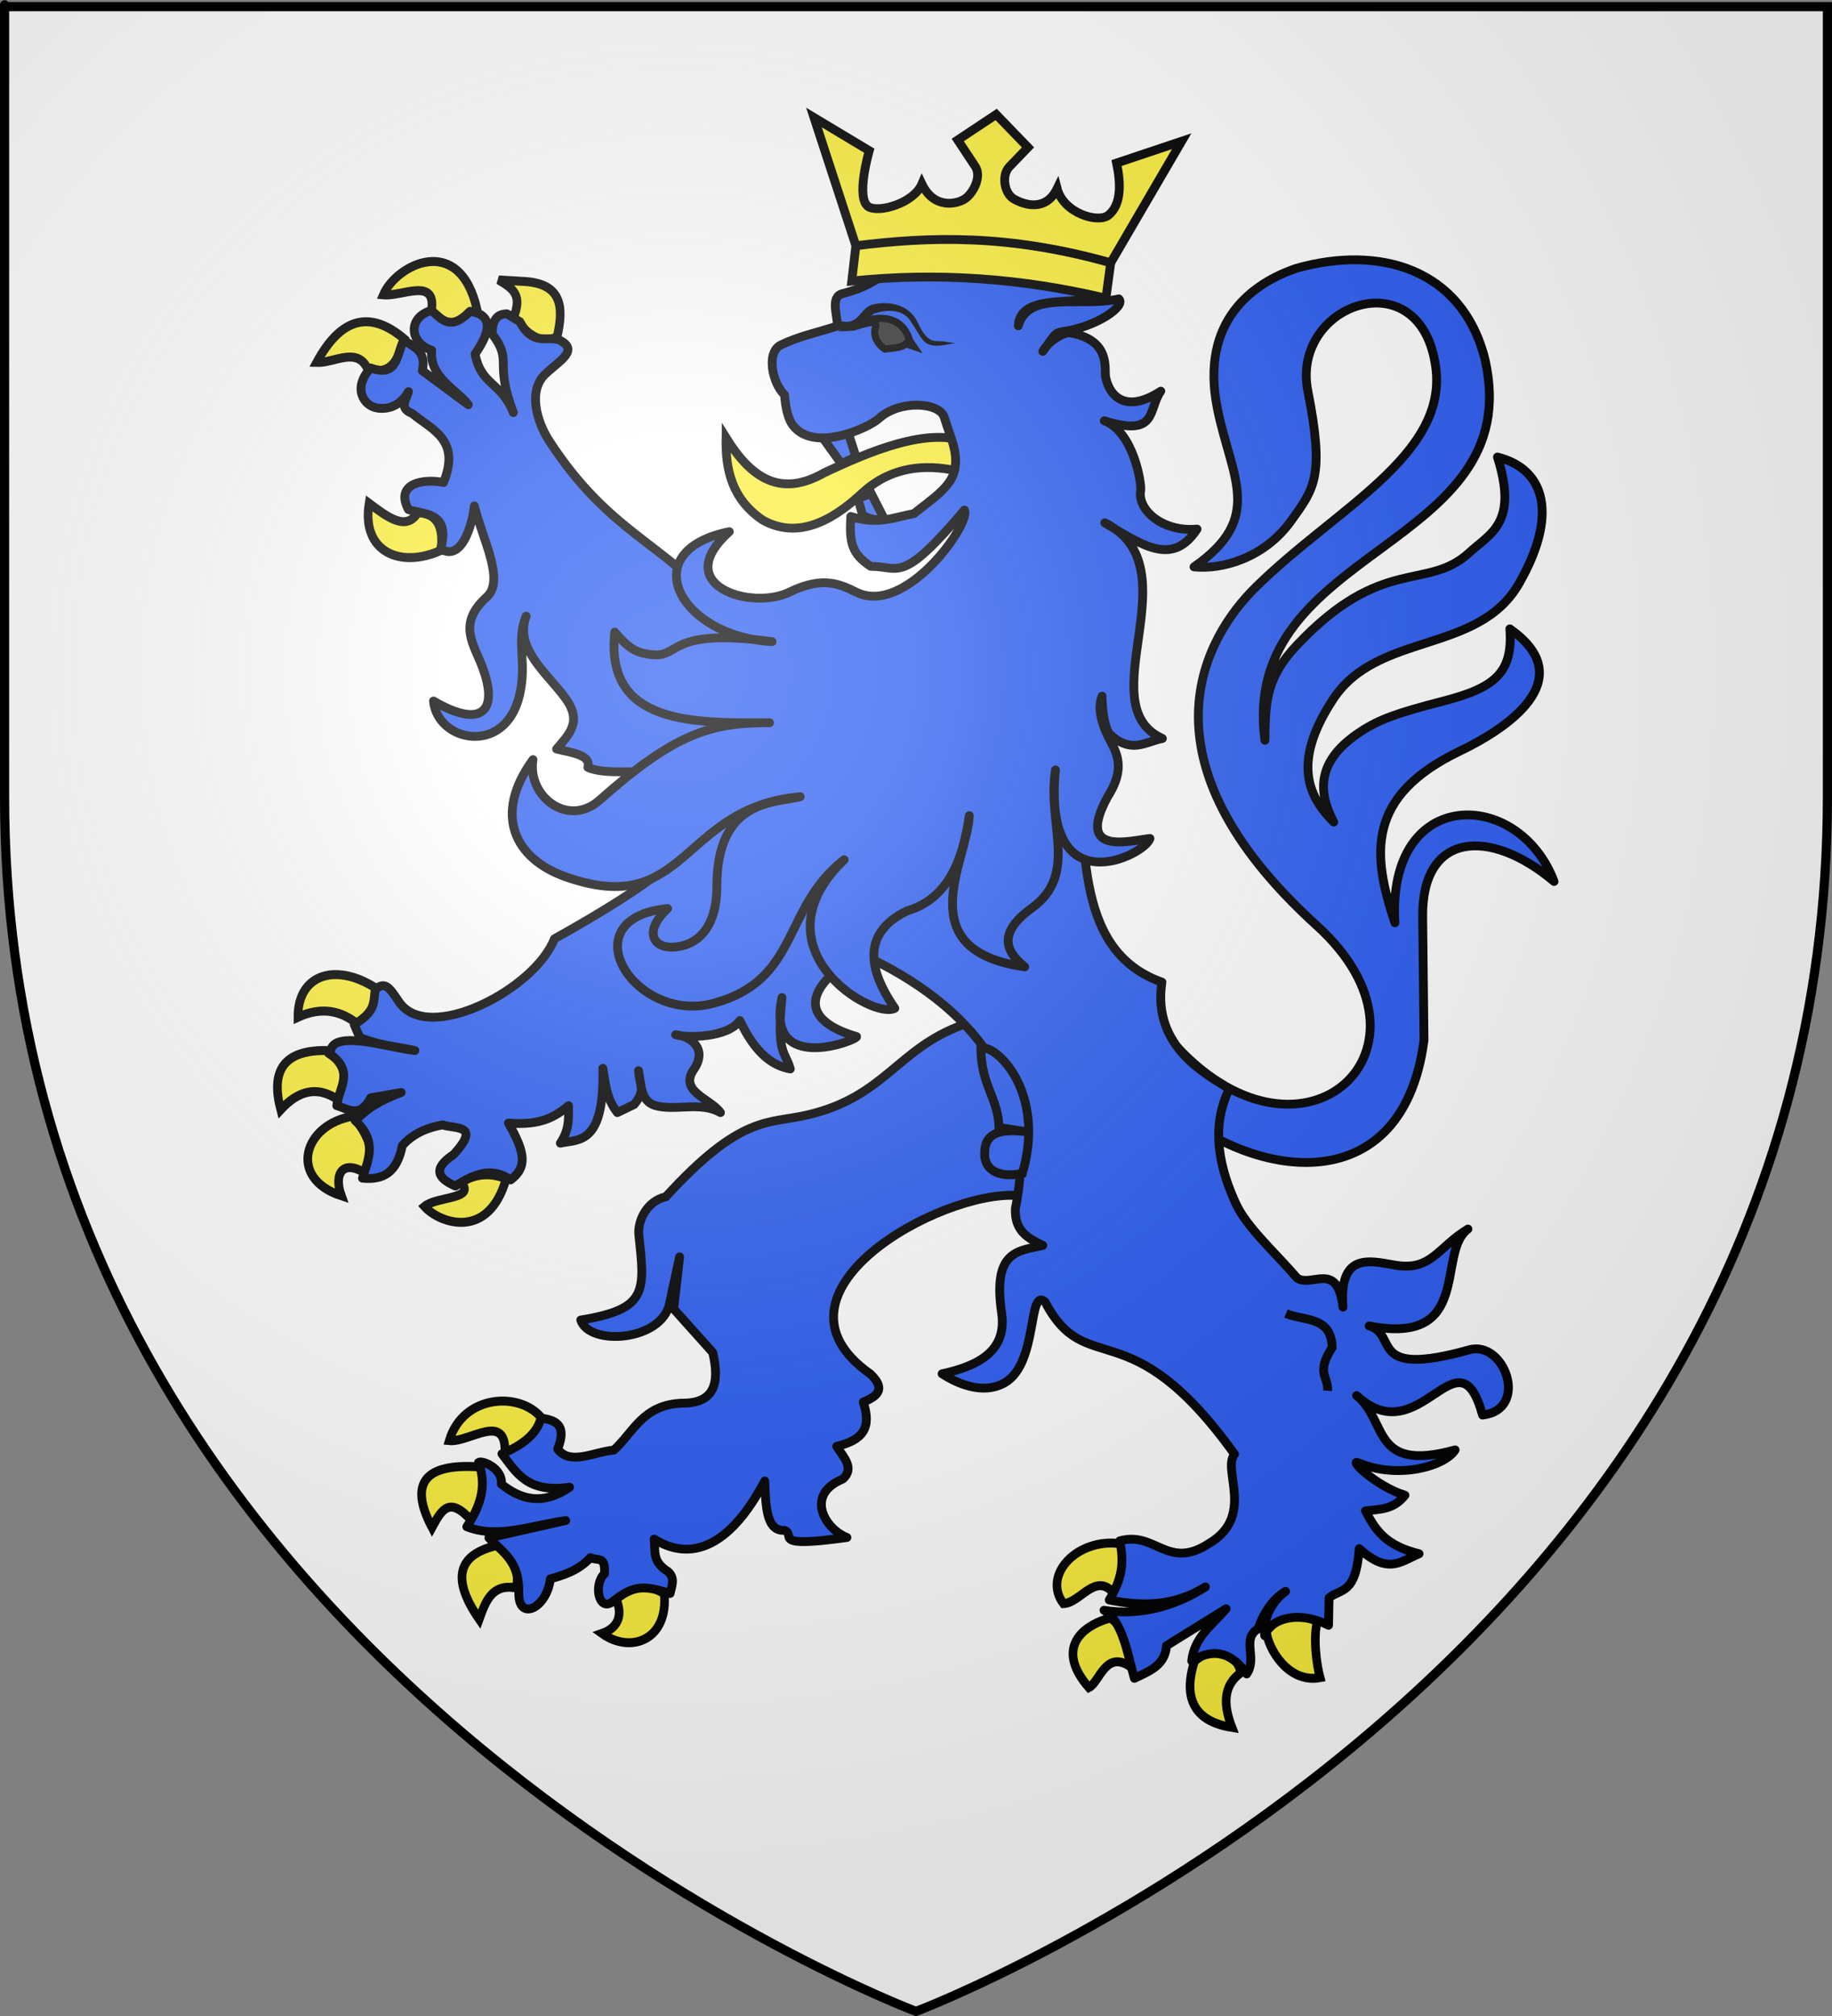
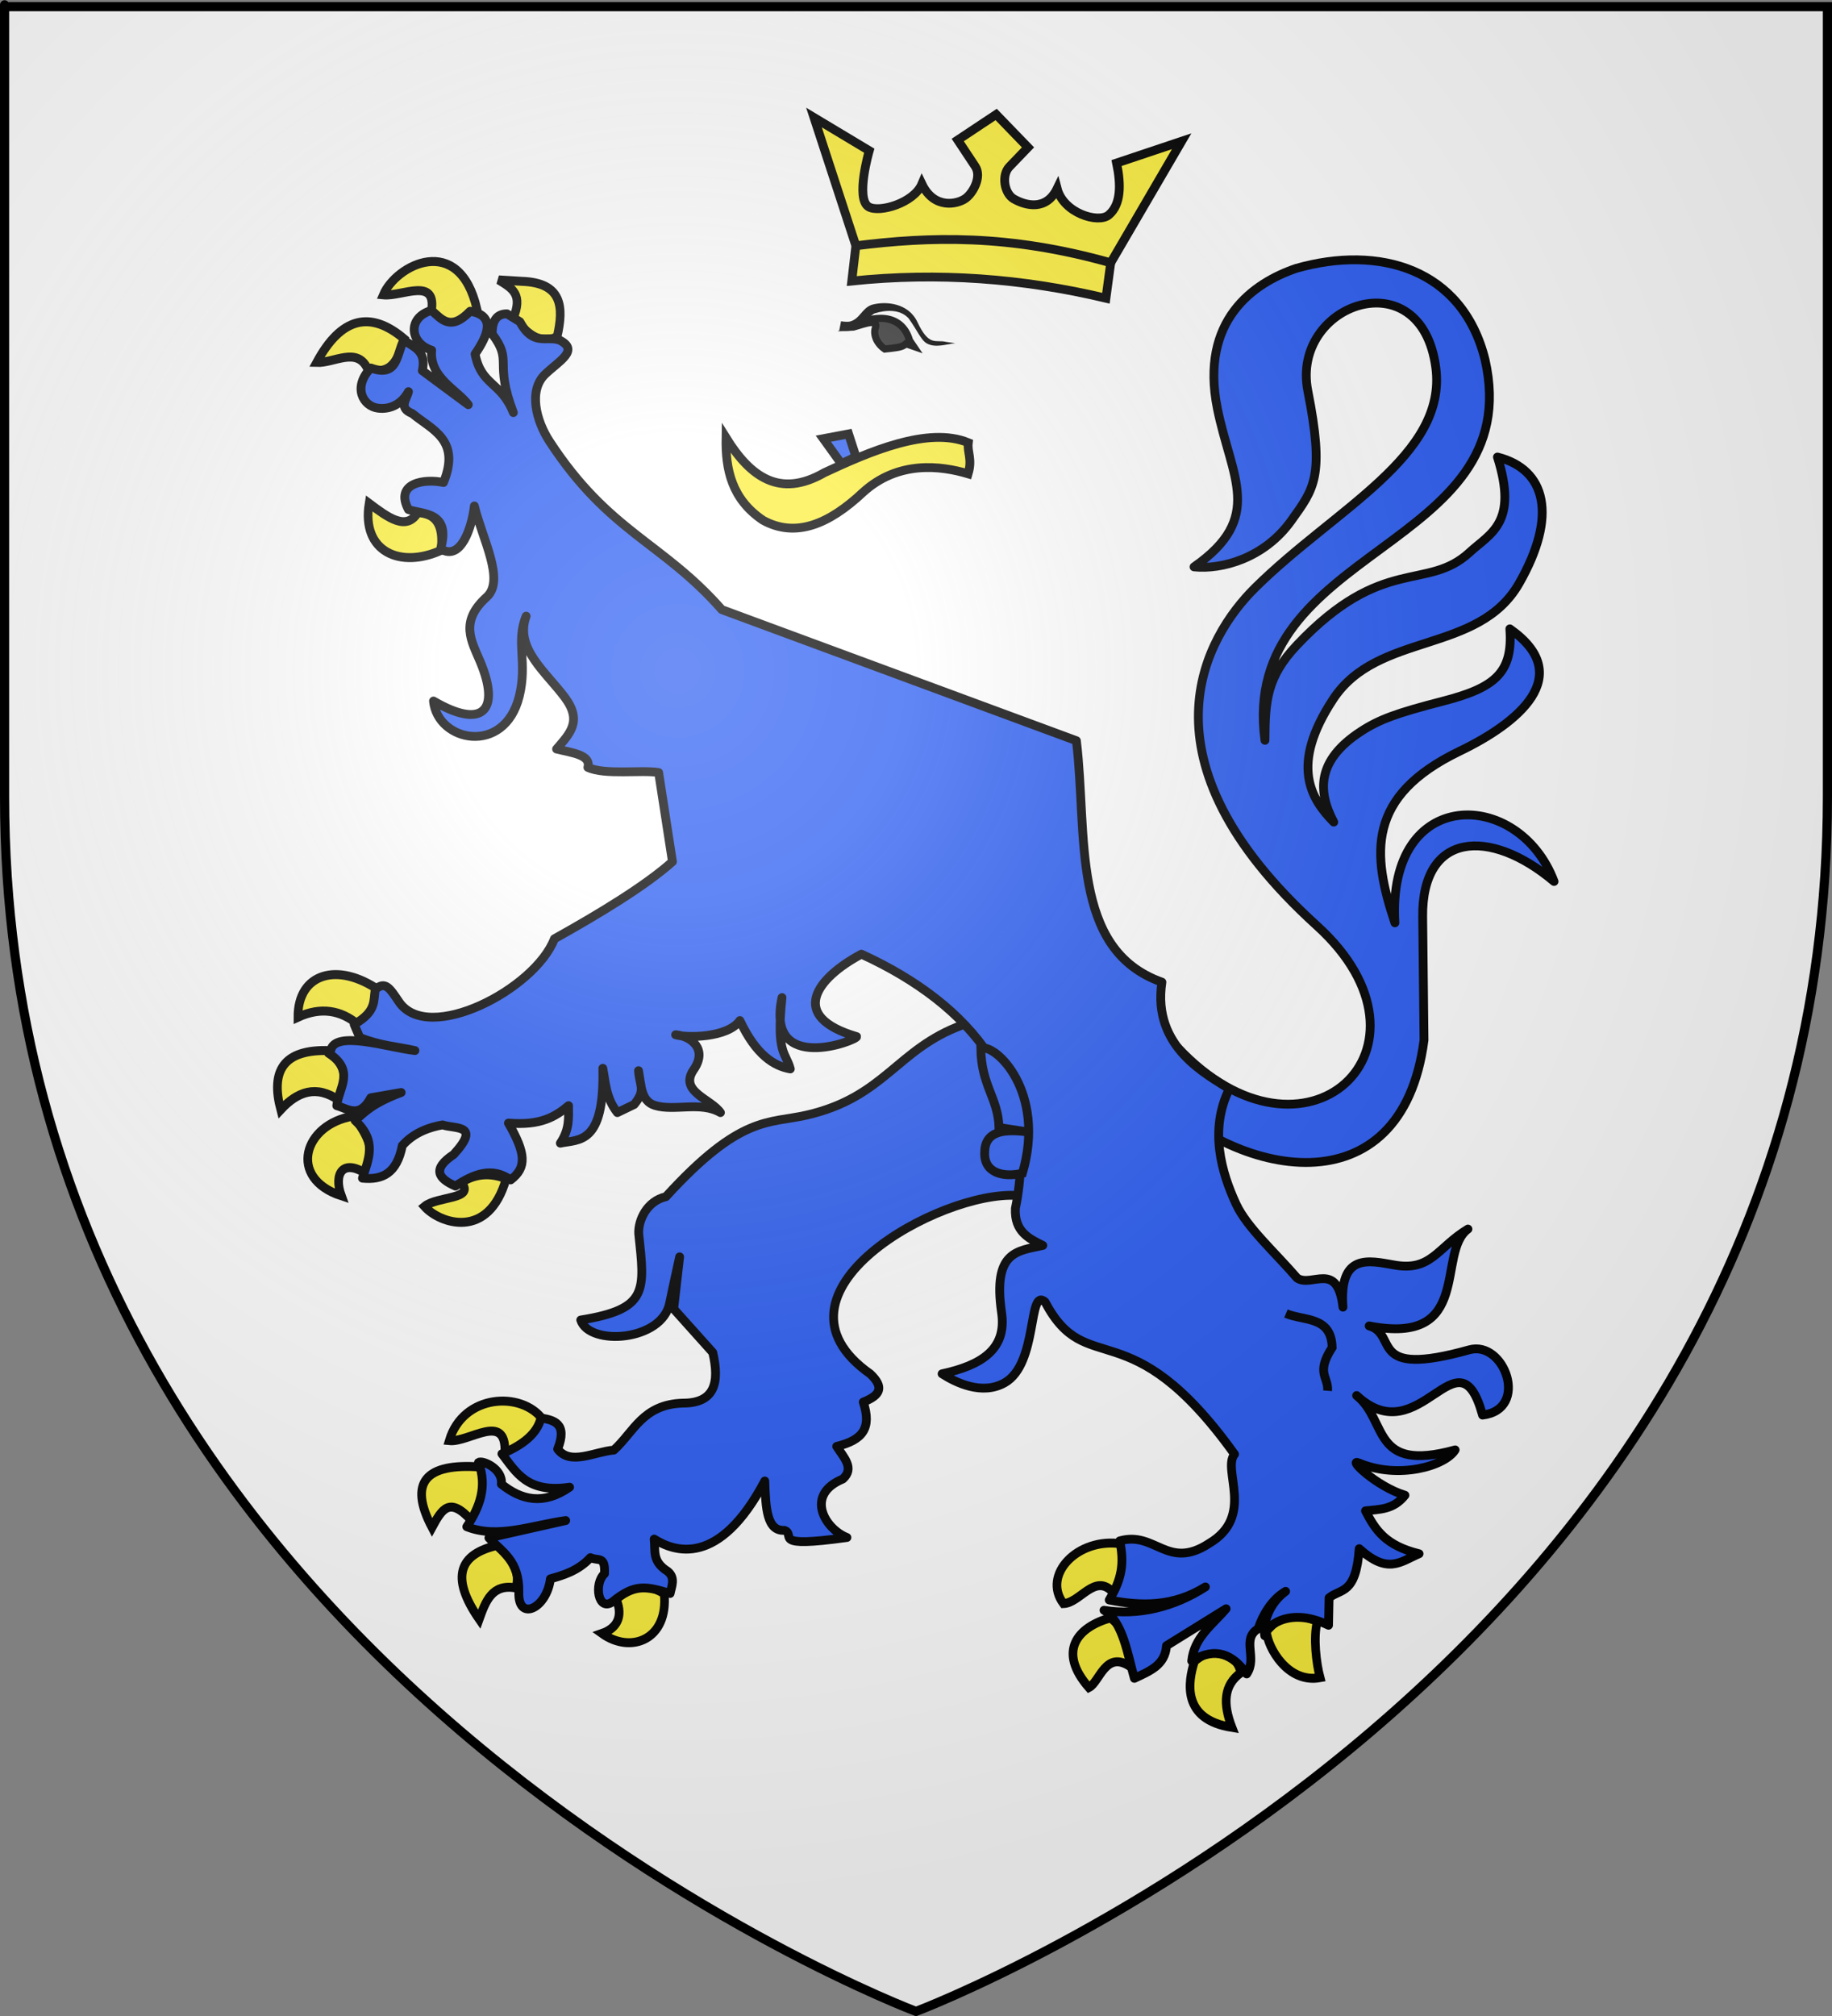
<svg xmlns="http://www.w3.org/2000/svg" xmlns:ns1="http://sodipodi.sourceforge.net/DTD/sodipodi-0.dtd" xmlns:ns2="http://www.inkscape.org/namespaces/inkscape" xmlns:xlink="http://www.w3.org/1999/xlink" height="660" width="600" version="1.0" id="svg2" ns1:version="0.32" ns2:version="0.46" ns1:docname="Blason_de_Pouilly-A.svg" ns1:docbase="D:\Mes documents\Renaud-Notre Lapin" ns2:export-filename="/Users/olivier/Desktop/Blason Rouge/Blason_Vide_3D.png" ns2:export-xdpi="144" ns2:export-ydpi="144" ns2:output_extension="org.inkscape.output.svg.inkscape">
  <rect width="100%" height="100%" fill="#808080" stroke="none" />
  <ns1:namedview ns2:window-height="977" ns2:window-width="1280" ns2:pageshadow="2" ns2:pageopacity="0.0" guidetolerance="10.0" gridtolerance="10.0" objecttolerance="10.0" borderopacity="1.0" bordercolor="#666666" pagecolor="#ffffff" id="base" showgrid="false" height="660px" ns2:zoom="1.0792418" ns2:cx="281.81238" ns2:cy="342.60171" ns2:window-x="-4" ns2:window-y="-4" ns2:current-layer="layer4" ns2:object-nodes="true" />
  <desc id="desc4">Flag of Canton of Valais (Wallis)</desc>
  <defs id="defs6">
    <linearGradient id="linearGradient2893">
      <stop style="stop-color:white;stop-opacity:0.314;" offset="0" id="stop2895" />
      <stop id="stop2897" offset="0.19" style="stop-color:white;stop-opacity:0.251;" />
      <stop style="stop-color:#6b6b6b;stop-opacity:0.125;" offset="0.6" id="stop2901" />
      <stop style="stop-color:black;stop-opacity:0.125;" offset="1" id="stop2899" />
    </linearGradient>
    <radialGradient ns2:collect="always" xlink:href="#linearGradient2893" id="radialGradient3163" gradientUnits="userSpaceOnUse" gradientTransform="matrix(1.353,0,0,1.349,-77.629,-85.747)" cx="221.445" cy="226.331" fx="221.445" fy="226.331" r="300" />
    <g id="f">
      <rect id="rect1964" style="fill:#28166f" y="-30" x="-50" height="60" width="100" />
      <g id="g1966" style="fill:#ffffff" transform="translate(0,-20)">
-         <path id="path1968" d="M -1.212,27.818 C -1.212,22.175 -2.091,20.471 -4.542,13.98 C -5.709,10.888 -5.024,7.103 -2.858,3.601 C -2.082,2.346 -1.114,1.214 0,0 C 1.114,1.214 2.082,2.346 2.858,3.601 C 5.024,7.103 5.709,10.888 4.542,13.98 C 2.091,20.471 1.212,22.175 1.212,27.818 L -1.212,27.818 z" />
+         <path id="path1968" d="M -1.212,27.818 C -1.212,22.175 -2.091,20.471 -4.542,13.98 C -5.709,10.888 -5.024,7.103 -2.858,3.601 C -2.082,2.346 -1.114,1.214 0,0 C 5.024,7.103 5.709,10.888 4.542,13.98 C 2.091,20.471 1.212,22.175 1.212,27.818 L -1.212,27.818 z" />
        <path id="rwi" d="M 2.922,27.672 C 2.922,21.721 5.239,17.829 8.501,16.66 C 9.949,16.141 11.808,16.387 13.519,18.107 C 15.638,20.236 16.255,26.1 10.036,27.228 C 10.694,26.272 10.655,24.147 9.322,23.441 C 8.331,22.916 7.209,23.188 6.646,23.564 C 5.822,24.116 4.917,25.67 4.967,27.672 L 2.922,27.672 z" />
        <path id="path1971" d="M 1.777,30.183 C 1.79,32.191 2.795,33.518 4.516,34.257 C 4.295,34.955 3.257,36.378 1.831,36.281 C 1.55,37.787 1.282,38.632 0,40 C -1.282,38.632 -1.55,37.787 -1.831,36.281 C -3.257,36.378 -4.295,34.955 -4.516,34.257 C -2.795,33.518 -1.79,32.191 -1.777,30.183 L 1.777,30.183 z" />
        <use xlink:href="#rwi" height="400" width="800" y="0" x="0" id="use1973" transform="scale(-1,1)" />
        <rect id="rect1975" y="27.331" x="-7.923" height="3.218" width="15.846" />
      </g>
    </g>
    <g id="s">
      <g id="c">
        <path id="t" d="M 0,0 L 0,1 L 0.5,1 L 0,0 z" transform="matrix(0.951,0.309,-0.309,0.951,0,-1)" />
        <use xlink:href="#t" transform="scale(-1,1)" id="use2144" x="0" y="0" width="810" height="540" />
      </g>
      <g id="a">
        <use xlink:href="#c" transform="matrix(0.309,0.951,-0.951,0.309,0,0)" id="use2147" x="0" y="0" width="810" height="540" />
        <use xlink:href="#c" transform="matrix(-0.809,0.588,-0.588,-0.809,0,0)" id="use2149" x="0" y="0" width="810" height="540" />
      </g>
      <use xlink:href="#a" transform="scale(-1,1)" id="use2151" x="0" y="0" width="810" height="540" />
    </g>
    <g id="s-4">
      <g id="c-6">
        <path id="t-0" d="M 0,0 L 0,1 L 0.5,1 L 0,0 z" transform="matrix(0.951,0.309,-0.309,0.951,0,-1)" />
        <use xlink:href="#t-0" transform="scale(-1,1)" id="use2144-7" x="0" y="0" width="810" height="540" />
      </g>
      <g id="a-1">
        <use xlink:href="#c-6" transform="matrix(0.309,0.951,-0.951,0.309,0,0)" id="use2147-7" x="0" y="0" width="810" height="540" />
        <use xlink:href="#c-6" transform="matrix(-0.809,0.588,-0.588,-0.809,0,0)" id="use2149-7" x="0" y="0" width="810" height="540" />
      </g>
      <use xlink:href="#a-1" transform="scale(-1,1)" id="use2151-7" x="0" y="0" width="810" height="540" />
    </g>
  </defs>
  <g ns2:groupmode="layer" id="layer3" ns2:label="Fond écu" style="display:inline">
    <path id="path2855" style="fill:#ffffff;fill-opacity:1;fill-rule:evenodd;stroke:none;stroke-width:1px;stroke-linecap:butt;stroke-linejoin:miter;stroke-opacity:1" d="M 300,658.5 C 300,658.5 598.5,546.18 598.5,260.728 C 598.5,-24.723 598.5,2.176 598.5,2.176 L 1.5,2.176 L 1.5,260.728 C 1.5,546.18 300,658.5 300,658.5 z" ns1:nodetypes="cccccc" />
    <g id="g3714" transform="translate(212.95,-619.159)" />
    <g id="layer9" ns2:label="Fond d'écu" transform="translate(212.95,-619.159)">
      <g transform="matrix(2,0,0,2,-732.892,-1853.188)" ns2:label="Meubles" id="g2807" />
      <g transform="matrix(2,0,0,2,1696.976,-413.55)" ns2:label="Meubles" id="g4626" />
      <g id="g5271" ns2:label="Meubles" transform="matrix(2,0,0,2,-732.892,-453.188)" />
      <g id="g5273" ns2:label="Reflet final" transform="matrix(2,0,0,2,-732.892,-453.188)" />
      <g id="g5275" ns2:label="Contour final" transform="matrix(2,0,0,2,-732.892,-453.188)" />
    </g>
    <g id="layer6" ns2:label="Reflet final" transform="translate(212.95,-619.159)" />
    <g id="layer5" ns2:label="Contour final" transform="translate(212.95,-619.159)" />
  </g>
  <g ns2:groupmode="layer" id="layer4" ns2:label="Meubles">
    <g transform="translate(-487.05,-619.159)" id="g31125" />
    <g transform="translate(-487.05,-619.159)" ns2:label="Fond d'écu" id="g31127">
      <g id="g31129" ns2:label="Meubles" transform="matrix(2,0,0,2,-732.892,-1853.188)" />
      <g id="g31131" ns2:label="Meubles" transform="matrix(2,0,0,2,1696.976,-413.55)" />
      <g transform="matrix(2,0,0,2,-732.892,-453.188)" ns2:label="Meubles" id="g31133" />
      <g transform="matrix(2,0,0,2,-732.892,-453.188)" ns2:label="Reflet final" id="g31135" />
      <g transform="matrix(2,0,0,2,-732.892,-453.188)" ns2:label="Contour final" id="g31137" />
    </g>
    <g transform="translate(-487.05,-619.159)" ns2:label="Reflet final" id="g31139" />
    <g transform="translate(-487.05,-619.159)" ns2:label="Contour final" id="g31141" />
    <g id="g11544" transform="translate(-101.686,-202.463)" />
    <g id="g11546" ns2:label="Fond d'écu" transform="translate(-101.686,-202.463)">
      <g transform="matrix(2,0,0,2,-732.892,-1853.188)" ns2:label="Meubles" id="g11548" />
      <g transform="matrix(2,0,0,2,1696.976,-413.55)" ns2:label="Meubles" id="g11550" />
      <g id="g11552" ns2:label="Meubles" transform="matrix(2,0,0,2,-732.892,-453.188)" />
      <g id="g11554" ns2:label="Reflet final" transform="matrix(2,0,0,2,-732.892,-453.188)" />
      <g id="g11556" ns2:label="Contour final" transform="matrix(2,0,0,2,-732.892,-453.188)" />
    </g>
    <g id="g11558" ns2:label="Reflet final" transform="translate(-101.686,-202.463)" />
    <g id="g11560" ns2:label="Contour final" transform="translate(-101.686,-202.463)" />
    <g transform="translate(383.243,157.116)" id="g3096" />
    <g transform="translate(383.243,157.116)" ns2:label="Fond d'écu" id="g3098">
      <g id="g3100" ns2:label="Meubles" transform="matrix(2,0,0,2,-732.892,-1853.188)" />
      <g id="g3102" ns2:label="Meubles" transform="matrix(2,0,0,2,1696.976,-413.55)" />
      <g transform="matrix(2,0,0,2,-732.892,-453.188)" ns2:label="Meubles" id="g3104" />
      <g transform="matrix(2,0,0,2,-732.892,-453.188)" ns2:label="Reflet final" id="g3106" />
      <g transform="matrix(2,0,0,2,-732.892,-453.188)" ns2:label="Contour final" id="g3108" />
    </g>
    <g transform="translate(383.243,157.116)" ns2:label="Reflet final" id="g3110" />
    <g transform="translate(383.243,157.116)" ns2:label="Contour final" id="g3112" />
    <g id="g31786">
      <path style="fill:#2b5df2;fill-opacity:1;stroke:#000000;stroke-width:2.886;stroke-linejoin:round;stroke-miterlimit:4;stroke-dasharray:none;stroke-opacity:1" d="M 385.551,342.786 C 427.405,387.588 475.225,342.906 431.281,303.049 C 371.033,248.403 394.831,208.478 411.096,192.398 C 437.227,166.562 474.082,149.211 470.233,120.293 C 465.447,84.335 422.692,99.421 428.331,127.986 C 433.881,156.099 430.419,159.917 422.923,170.426 C 414.046,182.871 399.971,186.533 391.056,185.588 C 414.238,169.424 403.286,156.404 398.709,133.77 C 392.863,104.853 410.542,92.605 424.517,87.858 C 451.589,80.135 478.971,87.844 486.375,117.781 C 500.517,180.129 405.582,178.651 414.285,242.361 C 414.347,229.367 414.917,221.596 424.77,211.183 C 452.875,181.478 467.322,193.722 481.302,180.839 C 488.138,174.539 497.265,171.278 490.431,149.623 C 506.399,153.67 510.178,168.872 497.516,191.009 C 484.203,214.283 451.256,206.713 436.641,228.87 C 422.319,250.584 429.43,261.662 436.817,269.133 C 431.516,259.053 431.205,248.943 445.62,239.517 C 451.67,235.561 457.31,233.488 472.465,229.582 C 489.538,225.183 495.567,220.347 494.491,205.876 C 516.288,221.166 497.142,236.746 478.127,245.89 C 447.418,260.658 449.334,279.665 456.85,302.115 C 454.161,257.101 497.469,257.973 508.97,288.577 C 487.896,270.784 465.639,272.403 465.94,300.144 L 466.378,340.504 C 459.107,396.55 404.622,386.317 375.705,355.335" id="path3833" ns1:nodetypes="cssssscscccsscsscsscsccscc" />
      <path ns1:nodetypes="ccccccc" id="path3835" d="M 237.781,143.318 C 237.584,153.755 239.654,163.424 249.891,170.324 C 260.623,176.223 271.566,171.558 282.58,161.236 C 294.221,150.619 308.224,152.482 317.066,155.114 C 318.522,150.205 316.735,148.21 317.132,144.922 C 303.914,139.505 284.669,147.913 270.019,154.736 C 255.351,163.188 245.737,156.106 237.781,143.318 z" style="fill:#fcef3c;fill-opacity:1;stroke:#000000;stroke-width:2.886;stroke-miterlimit:4;stroke-dasharray:none;stroke-opacity:1" />
      <g style="fill:#fcef3c;stroke:#000000;stroke-width:2.954;stroke-opacity:1" id="g3892" transform="matrix(0.959,0,0,0.995,-649.638,-5.634)">
        <path ns1:nodetypes="cccc" id="path3838" d="M 862.664,472.577 C 855.476,463.366 835.582,464.284 830.832,479.663 C 837.648,480.342 850.288,470.055 849.838,483.483 C 858.143,483.015 860.546,478.79 862.664,472.577 z" style="fill:#fcef3c;fill-opacity:1;stroke:#000000;stroke-width:2.954;stroke-linejoin:miter;stroke-miterlimit:4;stroke-dasharray:none;stroke-opacity:1" />
        <path ns1:nodetypes="cccc" id="path3840" d="M 838.453,505.987 C 830.975,497.956 828.393,502.102 824.949,508.23 C 816.762,493.269 822.908,487.055 841.32,488.327 C 843.516,493.04 842.344,500.573 838.453,505.987 z" style="fill:#fcef3c;fill-opacity:1;stroke:#000000;stroke-width:2.954;stroke-miterlimit:4;stroke-dasharray:none;stroke-opacity:1" />
        <path ns1:nodetypes="cccc" id="path3842" d="M 847.459,514.084 C 834.368,516.89 830.977,524.397 841.064,538.435 C 843.251,532.571 845.42,526.686 853.598,528.133 C 855.081,523.343 852.891,518.452 847.459,514.084 z" style="fill:#fcef3c;fill-opacity:1;stroke:#000000;stroke-width:2.954;stroke-miterlimit:4;stroke-dasharray:none;stroke-opacity:1" />
        <path ns1:nodetypes="cccc" id="path3844" d="M 887.874,531.879 C 890.435,537.852 887.784,541.535 883.014,543.118 C 892.915,549.972 905.768,545.084 904.244,530.006 C 897.135,525.985 893.169,527.399 887.874,531.879 z" style="fill:#fcef3c;fill-opacity:1;stroke:#000000;stroke-width:2.954;stroke-miterlimit:4;stroke-dasharray:none;stroke-opacity:1" />
      </g>
      <path style="fill:#2b5df2;fill-opacity:1;stroke:#000000;stroke-width:2.886;stroke-linejoin:round;stroke-miterlimit:4;stroke-dasharray:none;stroke-opacity:1" d="M 315.254,335.542 C 293.644,343.414 289.83,359.206 264.112,365.08 C 251.67,367.922 242.615,364.891 218.084,391.786 C 211.904,393.168 208.964,399.46 209.19,403.884 C 211.149,422.484 212.465,428.589 190.201,432.146 C 192.913,440.727 216.974,439.22 219.355,426.474 C 219.727,424.482 222.583,411.469 222.583,411.469 L 220.633,428.497 L 233.427,442.769 C 235.753,452.614 234.113,459.399 223.625,459.359 C 210.5,459.763 207.605,468.799 201.037,474.735 C 194.731,475.244 186.719,479.881 182.64,474.392 C 186.023,465.896 181.258,464.91 177.17,464.215 C 175.953,469.365 171.22,473.085 164.385,475.949 C 169.05,481.96 172.591,488.948 186.547,486.874 C 177.966,492.871 170.701,491.089 164.194,485.865 C 164.813,480.845 157.932,477.884 156.714,478.781 C 159.661,486.687 157.114,493.433 152.878,499.822 C 163.053,503.872 174.365,499.281 185.268,497.799 L 160.123,503.464 C 164.442,508.068 170.141,510.924 169.925,521.268 C 169.581,531.011 179.057,526.687 180.264,516.872 C 184.067,515.818 189.322,514.36 193.365,509.938 C 195.951,511.173 198.27,509.19 197.982,515.198 C 194.413,518.435 195.888,527.763 200.618,524.402 C 207.828,518.498 211.464,519.227 219.473,521.672 C 219.886,519.514 221.345,516.595 218.684,514.437 C 213.492,511.145 214.708,507.91 214.249,503.869 C 220.783,507.991 235.457,513.315 250.474,484.851 C 250.762,493.855 251.172,501.334 256.919,501.007 C 260.937,502.499 251.855,506.907 277.377,503.345 C 270.229,500.573 263.456,489.385 276.037,484.193 C 279.988,480.635 276.265,477.078 274.025,473.521 C 282.57,471.429 285.549,467.575 282.73,459.009 C 288.354,456.779 289.638,454.192 285.042,449.806 C 247.353,423.294 307.927,389.648 333.154,391.381 L 354.463,378.433 L 340.825,334.328 L 315.254,335.542 z" id="path3846" ns1:nodetypes="cscccsccccccccccccccccccccccccccccccccc" />
      <g style="fill:#fcef3c;stroke:#000000;stroke-width:2.954;stroke-opacity:1" id="g3882" transform="matrix(0.959,0,0,0.995,-649.638,-5.634)">
        <path ns1:nodetypes="cccc" id="path3849" d="M 799.626,342.685 C 793.774,338.06 787.06,336.855 779.162,340.343 C 779.106,325.805 792.784,322.121 806.788,331.446 C 805.376,336.085 803.722,340.503 799.626,342.685 z" style="fill:#fcef3c;fill-opacity:1;stroke:#000000;stroke-width:2.954;stroke-miterlimit:4;stroke-dasharray:none;stroke-opacity:1" />
        <path ns1:nodetypes="cccc" id="path3851" d="M 773.279,370.783 C 769.861,358.309 773.827,350.73 790.161,351.348 C 793.098,355.22 797.453,357.91 793.231,367.739 C 785.442,362.5 779.028,364.815 773.279,370.783 z" style="fill:#fcef3c;fill-opacity:1;stroke:#000000;stroke-width:2.954;stroke-miterlimit:4;stroke-dasharray:none;stroke-opacity:1" />
        <path ns1:nodetypes="cccc" id="path3853" d="M 798.091,372.89 C 803.036,379.212 806.283,385.534 802.439,391.857 C 794.439,386.826 791.28,391.913 793.998,399.115 C 775.538,393.305 781.104,375.503 798.091,372.89 z" style="fill:#fcef3c;fill-opacity:1;stroke:#000000;stroke-width:2.954;stroke-miterlimit:4;stroke-dasharray:none;stroke-opacity:1" />
        <path ns1:nodetypes="cccc" id="path3855" d="M 834.925,394.666 C 840.419,391.503 845.458,391.677 850.272,393.496 C 844.294,413.872 827.566,408.23 822.391,402.628 C 826.735,399.156 839.892,400.411 834.925,394.666 z" style="fill:#fcef3c;fill-opacity:1;stroke:#000000;stroke-width:2.954;stroke-miterlimit:4;stroke-dasharray:none;stroke-opacity:1" />
      </g>
      <g style="fill:#fcef3c;stroke:#000000;stroke-width:2.954;stroke-opacity:1" id="g3912" transform="matrix(0.959,0,0,0.995,-649.638,-5.634)">
        <path ns1:nodetypes="cccc" id="path3858" d="M 828.018,186.74 C 814.197,192.783 800.773,187.301 803.463,171.286 C 810.031,176.021 816.149,180.423 820.089,174.33 C 825.777,174.564 829.136,177.784 828.018,186.74 z" style="fill:#fcef3c;fill-opacity:1;stroke:#000000;stroke-width:2.954;stroke-miterlimit:4;stroke-dasharray:none;stroke-opacity:1" />
        <path ns1:nodetypes="cccc" id="path3860" d="M 802.951,127.031 C 799.413,119.605 791.513,125.156 785.557,124.924 C 793.82,110.121 803.811,107.649 815.485,117.197 C 813.451,123.223 811.622,129.511 802.951,127.031 z" style="fill:#fcef3c;fill-opacity:1;stroke:#000000;stroke-width:2.954;stroke-miterlimit:4;stroke-dasharray:none;stroke-opacity:1" />
        <path ns1:nodetypes="cccc" id="path3862" d="M 808.322,102.68 C 814.725,103.316 826.831,96.494 824.693,108.299 C 829.537,113.875 834.771,113.02 840.296,107.363 C 834.235,81.957 812.632,92.838 808.322,102.68 z" style="fill:#fcef3c;fill-opacity:1;stroke:#000000;stroke-width:2.954;stroke-miterlimit:4;stroke-dasharray:none;stroke-opacity:1" />
        <path ns1:nodetypes="ccccc" id="path3864" d="M 852.574,110.641 C 856.125,102.573 852.476,100.563 847.714,97.763 L 855.644,98.231 C 869.511,98.678 870.004,106.776 867.666,116.495 C 860.643,119.558 857.045,114.003 852.574,110.641 z" style="fill:#fcef3c;fill-opacity:1;stroke:#000000;stroke-width:2.954;stroke-miterlimit:4;stroke-dasharray:none;stroke-opacity:1" />
      </g>
      <g style="fill:#fcef3c;stroke:#000000;stroke-width:2.954;stroke-opacity:1" id="g3902" transform="matrix(0.959,0,0,0.995,-649.638,-5.634)">
        <path ns1:nodetypes="cccc" id="path3867" d="M 1060.277,513.615 C 1063.924,519.732 1061.276,524.737 1057.464,529.538 C 1051.37,523.107 1046.274,533.114 1040.581,533.284 C 1033.216,523.847 1045.426,511.462 1060.277,513.615 z" style="fill:#fcef3c;fill-opacity:1;stroke:#000000;stroke-width:2.954;stroke-miterlimit:4;stroke-dasharray:none;stroke-opacity:1" />
        <path ns1:nodetypes="cccc" id="path3869" d="M 1063.602,554.123 C 1064.5,549.322 1064.845,544.657 1056.696,537.967 C 1045.367,541.022 1038.428,548.922 1049.278,560.914 C 1053.043,559.086 1054.933,548.365 1063.602,554.123 z" style="fill:#fcef3c;fill-opacity:1;stroke:#000000;stroke-width:2.954;stroke-miterlimit:4;stroke-dasharray:none;stroke-opacity:1" />
        <path ns1:nodetypes="cccc" id="path3871" d="M 1085.345,552.25 C 1093.294,545.781 1099.939,550.348 1101.204,555.997 C 1095.254,560.145 1095.033,566.251 1098.134,574.026 C 1080.946,571.416 1083.073,559.15 1085.345,552.25 z" style="fill:#fcef3c;fill-opacity:1;stroke:#000000;stroke-width:2.954;stroke-miterlimit:4;stroke-dasharray:none;stroke-opacity:1" />
        <path ns1:nodetypes="cccc" id="path3873" d="M 1127.295,539.138 C 1125.858,544.384 1126.946,553.033 1128.236,557.655 C 1117.18,559.612 1110.359,547.811 1109.901,542.416 C 1114.509,537.299 1118.595,535.516 1127.295,539.138 z" style="fill:#fcef3c;fill-opacity:1;stroke:#000000;stroke-width:2.954;stroke-miterlimit:4;stroke-dasharray:none;stroke-opacity:1" />
      </g>
      <path style="fill:#2b5df2;fill-opacity:1;stroke:#000000;stroke-width:2.886;stroke-linejoin:round;stroke-miterlimit:4;stroke-dasharray:none;stroke-opacity:1" d="M 141.335,101.61 C 133.248,103.99 134.264,112.403 141.377,114.655 C 140.553,123.64 149.83,127.658 153.372,132.497 L 138.317,121.352 C 139.756,114.741 135.398,113.625 132.28,111.339 C 129.818,115.731 130.531,123.773 121.436,120.468 C 115.376,126.819 118.934,133.025 123.821,133.629 C 128.052,134.153 131.661,132.089 133.771,128.216 C 133.234,130.728 130.362,133.553 135,135.363 C 141.457,140.732 150.974,143.928 145.248,157.971 C 139.198,156.631 129.078,158.025 133.771,166.817 C 138.494,168.452 147.78,167.46 144.317,179.695 C 150.964,183.885 154.584,172.523 155.361,165.64 C 157.968,176.434 165.483,189.959 159.409,195.44 C 150.382,203.584 154.47,209.91 157.285,216.633 C 163.986,232.637 158.113,238.929 141.974,229.499 C 143.233,242.846 165.189,247.51 170.053,227.98 C 172.82,216.874 168.82,210.119 172.313,201.714 C 168.532,212.254 178.751,219.923 185.01,228.344 C 190.837,236.183 186.555,240.199 182.29,245.221 C 187.302,246.466 193.645,247.086 192.538,251.235 C 198.17,253.819 210.019,251.957 215.714,252.913 L 220.235,282.095 C 211.297,290.058 196.402,299.075 181.573,307.349 C 175.231,323.879 140.156,342.086 130.645,327.952 C 127.632,323.474 126.192,321.088 122.926,323.908 C 122.198,327.556 123.527,331.005 115.995,335.371 L 117.821,339.652 C 124.514,342.348 129.913,342.59 135.895,343.933 C 127.17,342.952 109.621,337.102 108.309,343.918 L 107.573,344.782 C 116.484,350.505 110.9,356.255 110.293,361.977 C 114.01,363.018 117.719,366.273 121.436,359.394 L 131.386,357.661 C 121.923,361.24 119.592,363.977 116.293,366.824 C 123.702,373.642 120.579,379.634 118.715,385.718 C 125.241,386.362 129.968,384.163 131.754,375.058 C 135.671,370.601 141.033,368.951 144.95,368.275 C 149.012,369.689 157.75,367.945 148.565,377.969 C 141.415,382.711 143.514,385.837 149.161,388.301 C 155.188,384.305 161.208,381.958 167.235,386.284 C 172.567,382.213 172.248,377.637 166.518,367.674 C 177.12,368.547 181.88,365.575 186.203,361.977 C 186.194,365.866 186.622,369.632 183.52,374.254 C 189.537,372.941 198.025,374.897 197.43,349.742 C 198.354,354.575 198.415,359.409 202.19,364.242 L 207.687,361.59 C 211.692,356.726 209.403,355.378 209.121,350.514 C 209.997,355.027 209.775,360.496 214.562,361.919 C 221.014,363.837 229.43,360.482 235.952,364.242 C 232.885,359.762 222.232,357.327 227.196,350.184 C 231.85,343.488 226.359,339.203 221.276,338.758 C 224.772,339.83 238.304,339.849 242.316,334.111 C 247.64,345.415 253.51,349.009 258.833,349.948 C 257.338,344.358 254.141,345.118 256.113,326.581 C 250.604,352.117 280.844,340.56 280.559,339.369 C 258.058,332.768 267.293,320.278 282.124,312.373 C 318.436,328.987 340.658,356.456 332.544,395.624 C 332.211,403.177 336.87,405.435 341.525,407.725 C 333.233,409.606 325.07,409.504 328.035,429.802 C 329.779,441.735 321.391,446.982 308.546,449.757 C 313.018,452.646 321.611,456.85 328.978,452.732 C 340.138,446.494 336.531,421.228 342.271,426.229 C 356.02,452.279 369.726,427.847 404.327,476.08 C 400.137,481.088 411.141,496.375 395.97,505.305 C 382.362,514.185 378.394,501.137 366.717,504.456 C 368.269,511.82 367.407,516.983 363.288,523.809 C 373.79,525.858 384.276,526.046 394.778,519.528 C 384.464,526.166 372.778,528.995 361.574,527.17 C 367.813,530.815 369.341,541.931 371.524,549.46 C 376.331,547.14 381.613,545.261 382.033,538.775 L 401.56,526.675 C 397.127,531.91 391.072,536.042 390.306,543.764 C 398.109,539.016 403.766,541.602 408.305,548.01 C 411.929,542.657 406.432,536.639 412.07,533.199 C 413.433,528.98 416.427,523.651 421.05,520.979 C 415.74,524.776 413.51,531.389 414.218,535.517 C 413.604,533.525 421.355,525.387 435.11,532.08 L 435.285,523.102 C 439.072,519.982 444.082,522.204 445.161,507.003 C 454.537,515.475 458.511,511.372 464.762,508.666 C 453.823,505.975 450.502,501.011 447.215,494.62 C 452.074,494.079 456.384,494.254 460.137,489.513 C 450.711,486.652 441.1,477.286 445.049,478.946 C 458.02,484.4 473.32,479.969 476.575,474.665 C 448.924,482.274 454.645,465.074 444.304,456.869 C 465.212,476.249 477.54,434.209 485.556,463.273 C 501.007,461.417 492.758,438.666 481.196,441.903 C 447.564,451.316 458.114,436.829 448.422,434.083 C 482.613,440.727 470.283,410.054 480.769,402.37 C 470.724,408.442 468.755,416.337 456.601,414.129 C 448.366,412.703 438.525,410.102 439.832,427.927 C 438.043,412.521 429.606,421.66 424.814,418.41 C 417.503,409.927 408.381,401.826 404.854,394.232 C 399.984,383.747 396.011,369.885 402.593,356.51 C 395.647,351.859 377.261,343.04 380.542,321.537 C 350.371,310.827 356.239,273.339 352.535,242.496 L 236.4,199.579 C 216.755,177.306 199.474,174.307 180.017,144.561 C 175.566,137.755 173.023,127.822 178.532,122.531 C 183.063,118.179 189.907,114.677 183.222,111.339 C 178.899,109.862 174.576,113.418 170.253,105.325 L 166.042,102.742 C 162.891,102.737 161.135,104.751 161.198,109.323 C 168.137,118.534 161.657,117.962 168.129,135.08 C 164.026,124.818 157.646,126.38 155.594,115.904 C 159.644,109.993 162.655,103.312 153.968,101.893 C 147.567,108.531 144.637,104.537 141.335,101.61 z" id="path3875" ns1:nodetypes="ccccccsccccccsscscscccccscccccccccccccccccccccccscsccccccccscscccccccccccccccccccccscccscccccsccccsscccccccc" />
      <path style="fill:#2b5df2;fill-opacity:1;stroke:#000000;stroke-width:2.886;stroke-miterlimit:4;stroke-dasharray:none;stroke-opacity:1" d="M 321.221,343.175 C 321.365,355.444 326.905,359.448 327.187,369.126 L 337.997,370.8 C 329.123,369.367 322.569,370.114 322.499,377.219 C 322.162,383.936 328.469,385.588 334.859,384.098 C 342.656,357.409 326.056,341.607 321.221,343.175 z" id="path3877" ns1:nodetypes="cccccc" />
      <path style="opacity:0.98;fill:none;fill-opacity:1;stroke:#000000;stroke-width:2.886;stroke-miterlimit:4;stroke-dasharray:none;stroke-opacity:1" d="M 421.161,430.023 C 427.086,432.515 436.052,430.807 436.291,441.151 C 430.819,449.65 435.161,450.695 434.799,455.313" id="path3879" ns1:nodetypes="ccc" />
-       <path id="path3881" d="M 289.848,170.392 L 285.343,161.572 L 280.954,163.146 L 282.541,168.768 C 286.647,170.608 286.373,169.86 289.848,170.392 z" style="fill:#2b5df2;fill-opacity:1;stroke:#000000;stroke-width:2.886;stroke-miterlimit:4;stroke-dasharray:none;stroke-opacity:1" ns1:nodetypes="ccccc" />
      <path style="fill:#2b5df2;fill-opacity:1;stroke:#000000;stroke-width:2.886;stroke-miterlimit:4;stroke-dasharray:none;stroke-opacity:1" d="M 269.654,143.613 L 277.908,142.055 L 280.334,149.54 L 275.556,151.812 L 269.654,143.613 z" id="path3883" ns1:nodetypes="ccccc" />
-       <path style="fill:#2b5df2;fill-opacity:1;stroke:#000000;stroke-width:2.886;stroke-linejoin:round;stroke-miterlimit:4;stroke-dasharray:none;stroke-opacity:1" d="M 309.268,136.666 C 307.796,131.665 294.626,130.804 287.861,137 C 284.464,140.112 266.449,148.319 259.629,139.183 C 258.202,137.271 257.309,133.916 256.936,129.241 C 253.08,125.706 250.683,115.367 255.828,112.894 C 261.93,109.961 268.135,108.77 274.288,106.708 C 274.239,103.171 271.893,97.186 275.895,96.141 C 286.008,93.503 287.321,90.536 294.648,87.378 C 298.12,85.882 306.702,84.221 315.952,85.289 C 328.369,87.704 352.997,89.437 358.344,97.09 C 352.474,100.197 334.039,95.958 333.497,106.651 C 336.873,94.899 353.944,100.748 366.421,97.849 C 368.915,100.222 359.11,107.006 348.198,108.539 C 345.246,108.954 345.461,109.719 341.529,115.021 C 343.289,111.727 348.466,108.582 350.67,108.992 C 363.994,111.473 361.568,120.789 362.117,123.499 C 363.476,130.22 369.166,135.237 380.174,128.056 C 375.86,134.13 379.304,143.233 361.666,137.763 C 371.336,141.347 373.964,158.62 373.588,160.585 C 372.415,166.735 380.566,174.268 392.048,173.214 C 384.187,185.233 374.853,179.039 361.823,171.154 C 391.056,185.588 356.182,230.72 380.695,241.761 C 375.129,242.864 370.56,246.89 363.574,240.444 C 362.309,239.277 360.965,234.224 360.928,227.915 C 358.577,234.007 363.135,241.461 364.609,244.424 C 366.724,248.676 367.45,253.549 362.779,260.833 C 352.099,280.361 369.937,275.234 376.623,274.493 C 375.202,279.89 341.339,297.026 345.677,252.07 C 342.845,269.766 353.274,286.021 338.081,297.173 C 326.484,305.458 329.443,311.601 335.6,316.514 C 297.31,311.109 316.905,281.751 317.45,267.019 C 315.39,281.109 310.782,294.148 297.091,298.204 C 279.193,306.814 287.472,321.934 293.062,330.092 C 285.717,334 246.541,310.364 276.46,281.452 C 256.036,297.354 262.029,320.864 233.657,328.464 C 207.803,335.389 186.122,300.716 218.638,297.431 C 210.69,304.937 213.882,310.43 220.538,310.06 C 229.533,309.559 234.801,302.291 234.779,290.264 C 234.725,261.504 253.817,262.938 262.072,260.833 C 222.726,264.347 225.154,301.089 185.305,287.065 C 168.504,281.152 161.444,266.665 174.563,248.686 C 172.596,260.606 186.005,271.139 196.373,261.946 C 220.889,240.206 232.624,236.521 252.028,236.606 C 227.728,236.712 198.069,237.556 201.335,206.934 C 205.719,212.08 208.283,213.928 213.983,214.353 C 223.099,215.035 218.714,205.502 252.842,210.059 C 222.702,208.495 207.5,180.42 238.862,174.059 C 219.166,191.697 246.164,199.923 258.526,193.855 C 269.938,188.253 275.722,191.608 280.569,193.932 C 296.808,201.718 318.224,170.966 315.865,166.985 C 295.112,191.527 294.69,185.396 285.157,185.405 C 279.06,181.392 278.082,177.799 278.652,169.08 C 287.63,171.986 293.178,169.236 299.344,168.137 C 305.046,163.532 311.416,159.538 312.628,154.031 C 313.978,147.892 311.126,142.972 309.268,136.666 z" id="path3885" ns1:nodetypes="csscscssccccscssccscccscscccccccccscsscscsccsccssccccss" />
      <path d="M 278.815,107.156 C 285.616,103.034 295.235,102.239 297.895,111.467 L 299.207,113.399 L 296.75,112.545 C 295.414,113.759 293.506,113.795 291.789,114.048 L 289.786,114.266 C 287.21,112.536 285.953,109.602 286.687,107.374 C 287.957,103.516 280.79,107.094 278.815,107.156 L 278.815,107.156 z" style="fill:#313131;stroke:#000000;stroke-width:2.345;stroke-opacity:1" id="path3887" ns1:nodetypes="ccccccscc" />
      <path ns1:nodetypes="cccscscccccscsccc" style="fill:#fcef3c;fill-opacity:1;stroke:#000000;stroke-width:2.886;stroke-opacity:1" id="path11607" d="M 363.77,86.034 L 387.004,46.243 L 365.696,53.378 C 367.192,60.554 367.143,67 363.129,70.38 C 359.743,73.231 348.315,69.82 346.224,61.736 C 342.668,69.092 335.919,67.349 332.038,65.129 C 328.917,63.342 327.915,57.371 330.59,54.587 L 336.681,48.25 L 326.256,37.477 L 313.67,45.836 L 319.391,54.472 C 321.634,57.859 318.704,63.179 316.215,64.968 C 313.618,66.833 305.963,68.687 301.932,60.24 C 299.29,66.508 287.886,69.783 284.458,67.695 C 280.098,65.039 284.688,49.335 284.688,49.335 L 266.593,38.481 L 280.306,80.455" />
      <path ns1:nodetypes="ccccc" id="path3890" d="M 280.306,80.455 L 278.964,92.005 C 307.275,89.053 334.996,91.153 362.203,97.636 L 363.77,86.034 C 330.285,76.59 304.478,77.442 280.306,80.455 z" style="fill:#fcef3c;fill-opacity:1;stroke:#000000;stroke-width:2.886;stroke-miterlimit:4;stroke-dasharray:none;stroke-opacity:1" />
      <path style="fill:#000000;fill-opacity:1;stroke:none;stroke-width:3;stroke-linecap:round;stroke-linejoin:round;stroke-miterlimit:4;stroke-dasharray:none;stroke-opacity:1" d="M 285.372,99.824 C 282.12,101.103 281.632,104.473 278.237,105.296 C 276.775,105.461 275.45,105.171 275.45,105.171 L 274.88,108.094 C 274.88,108.094 276.562,108.472 278.537,108.249 C 282.537,108.289 283.444,104.241 286.421,102.591 C 290.129,101.439 294.729,101.142 297.572,104.208 C 300.419,108.139 301.664,111.449 303.618,112.472 C 306.466,113.964 309.773,112.698 312.85,112.372 L 309.802,111.918 C 306.452,111.102 304.293,113.6 300.47,105.443 C 297.567,99.249 290.19,98.436 285.372,99.824 z" id="path3870" ns1:nodetypes="cccccccsccsc" />
    </g>
  </g>
  <g ns2:groupmode="layer" id="layer2" ns2:label="Reflet final" ns1:insensitive="true">
    <path ns1:nodetypes="cccccc" d="M 300,658.5 C 300,658.5 598.5,546.18 598.5,260.728 C 598.5,-24.723 598.5,2.176 598.5,2.176 L 1.5,2.176 L 1.5,260.728 C 1.5,546.18 300,658.5 300,658.5 z" style="opacity:1;fill:url(#radialGradient3163);fill-opacity:1;fill-rule:evenodd;stroke:none;stroke-width:1px;stroke-linecap:butt;stroke-linejoin:miter;stroke-opacity:1" id="path2875" ns2:export-xdpi="144" ns2:export-ydpi="144" />
  </g>
  <g ns2:groupmode="layer" id="layer1" ns2:label="Contour final" ns1:insensitive="true">
    <path ns1:nodetypes="cccccc" d="M 300,658.5 C 300,658.5 1.5,546.18 1.5,260.728 C 1.5,-24.723 1.5,2.176 1.5,2.176 L 598.5,2.176 L 598.5,260.728 C 598.5,546.18 300,658.5 300,658.5 z " style="opacity:1;fill:none;fill-opacity:1;fill-rule:evenodd;stroke:#000000;stroke-width:3;stroke-linecap:butt;stroke-linejoin:miter;stroke-miterlimit:4;stroke-dasharray:none;stroke-opacity:1" id="path1411" ns2:export-xdpi="144" ns2:export-ydpi="144" />
  </g>
</svg>